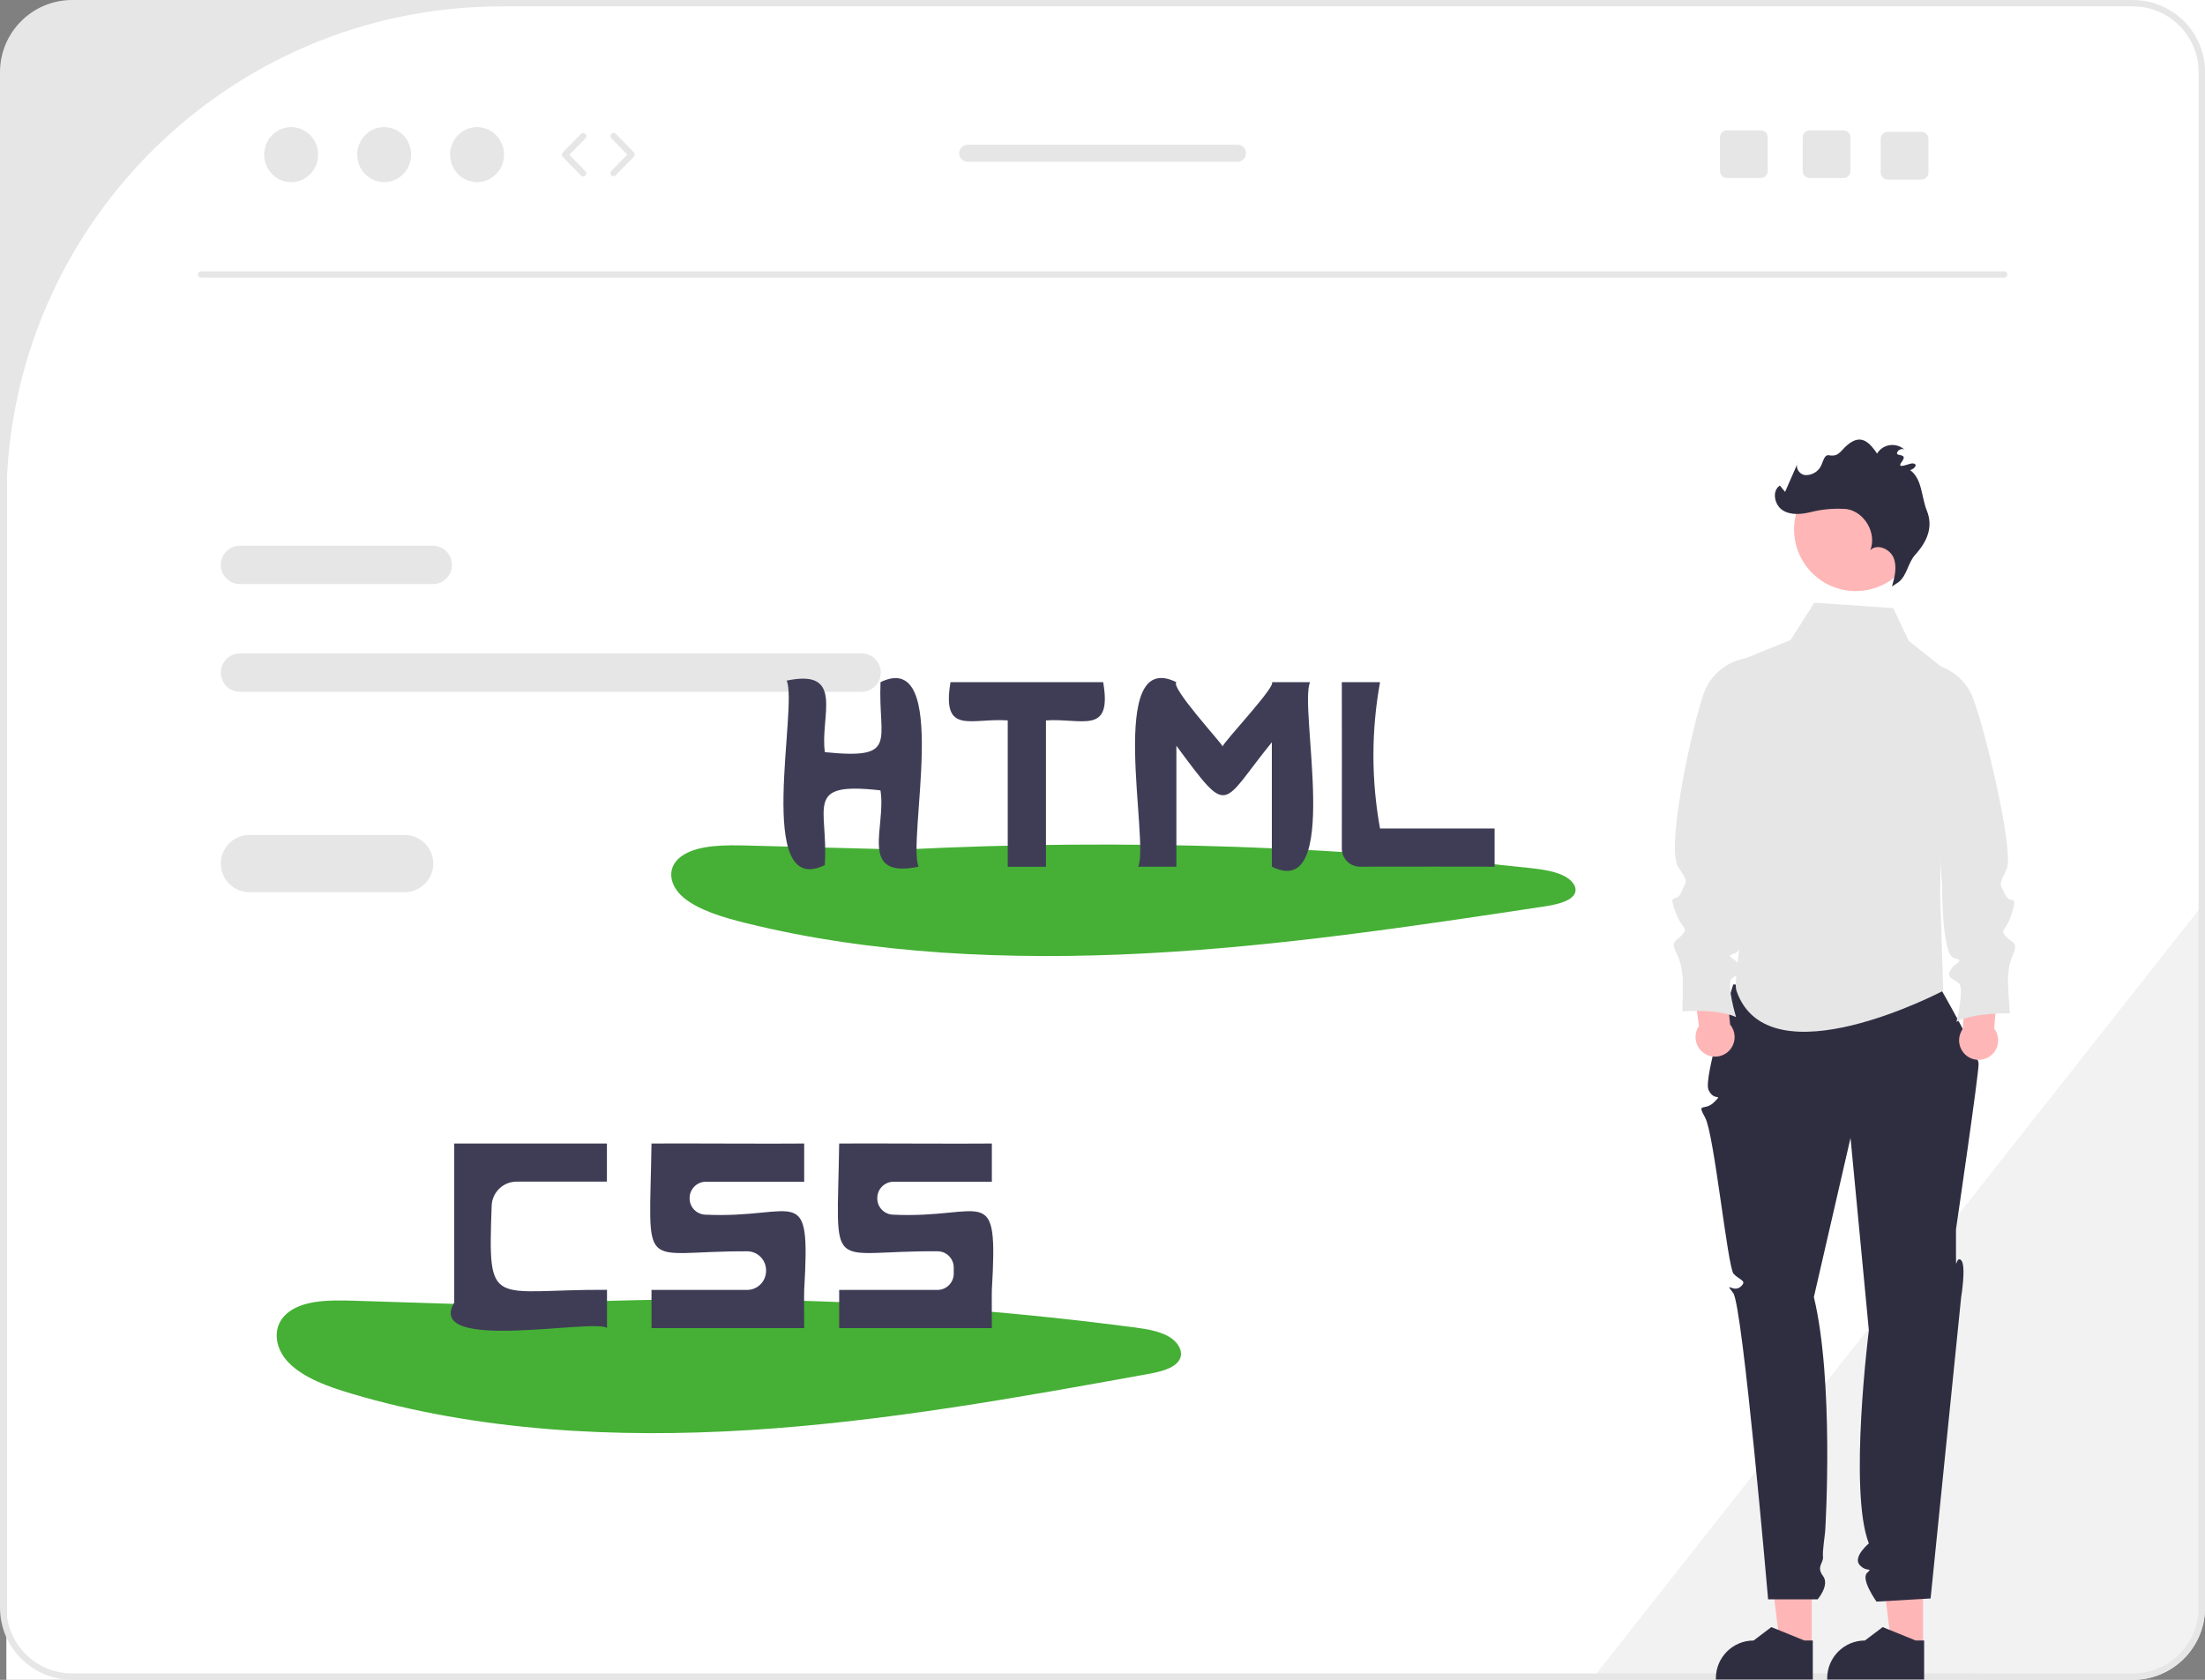
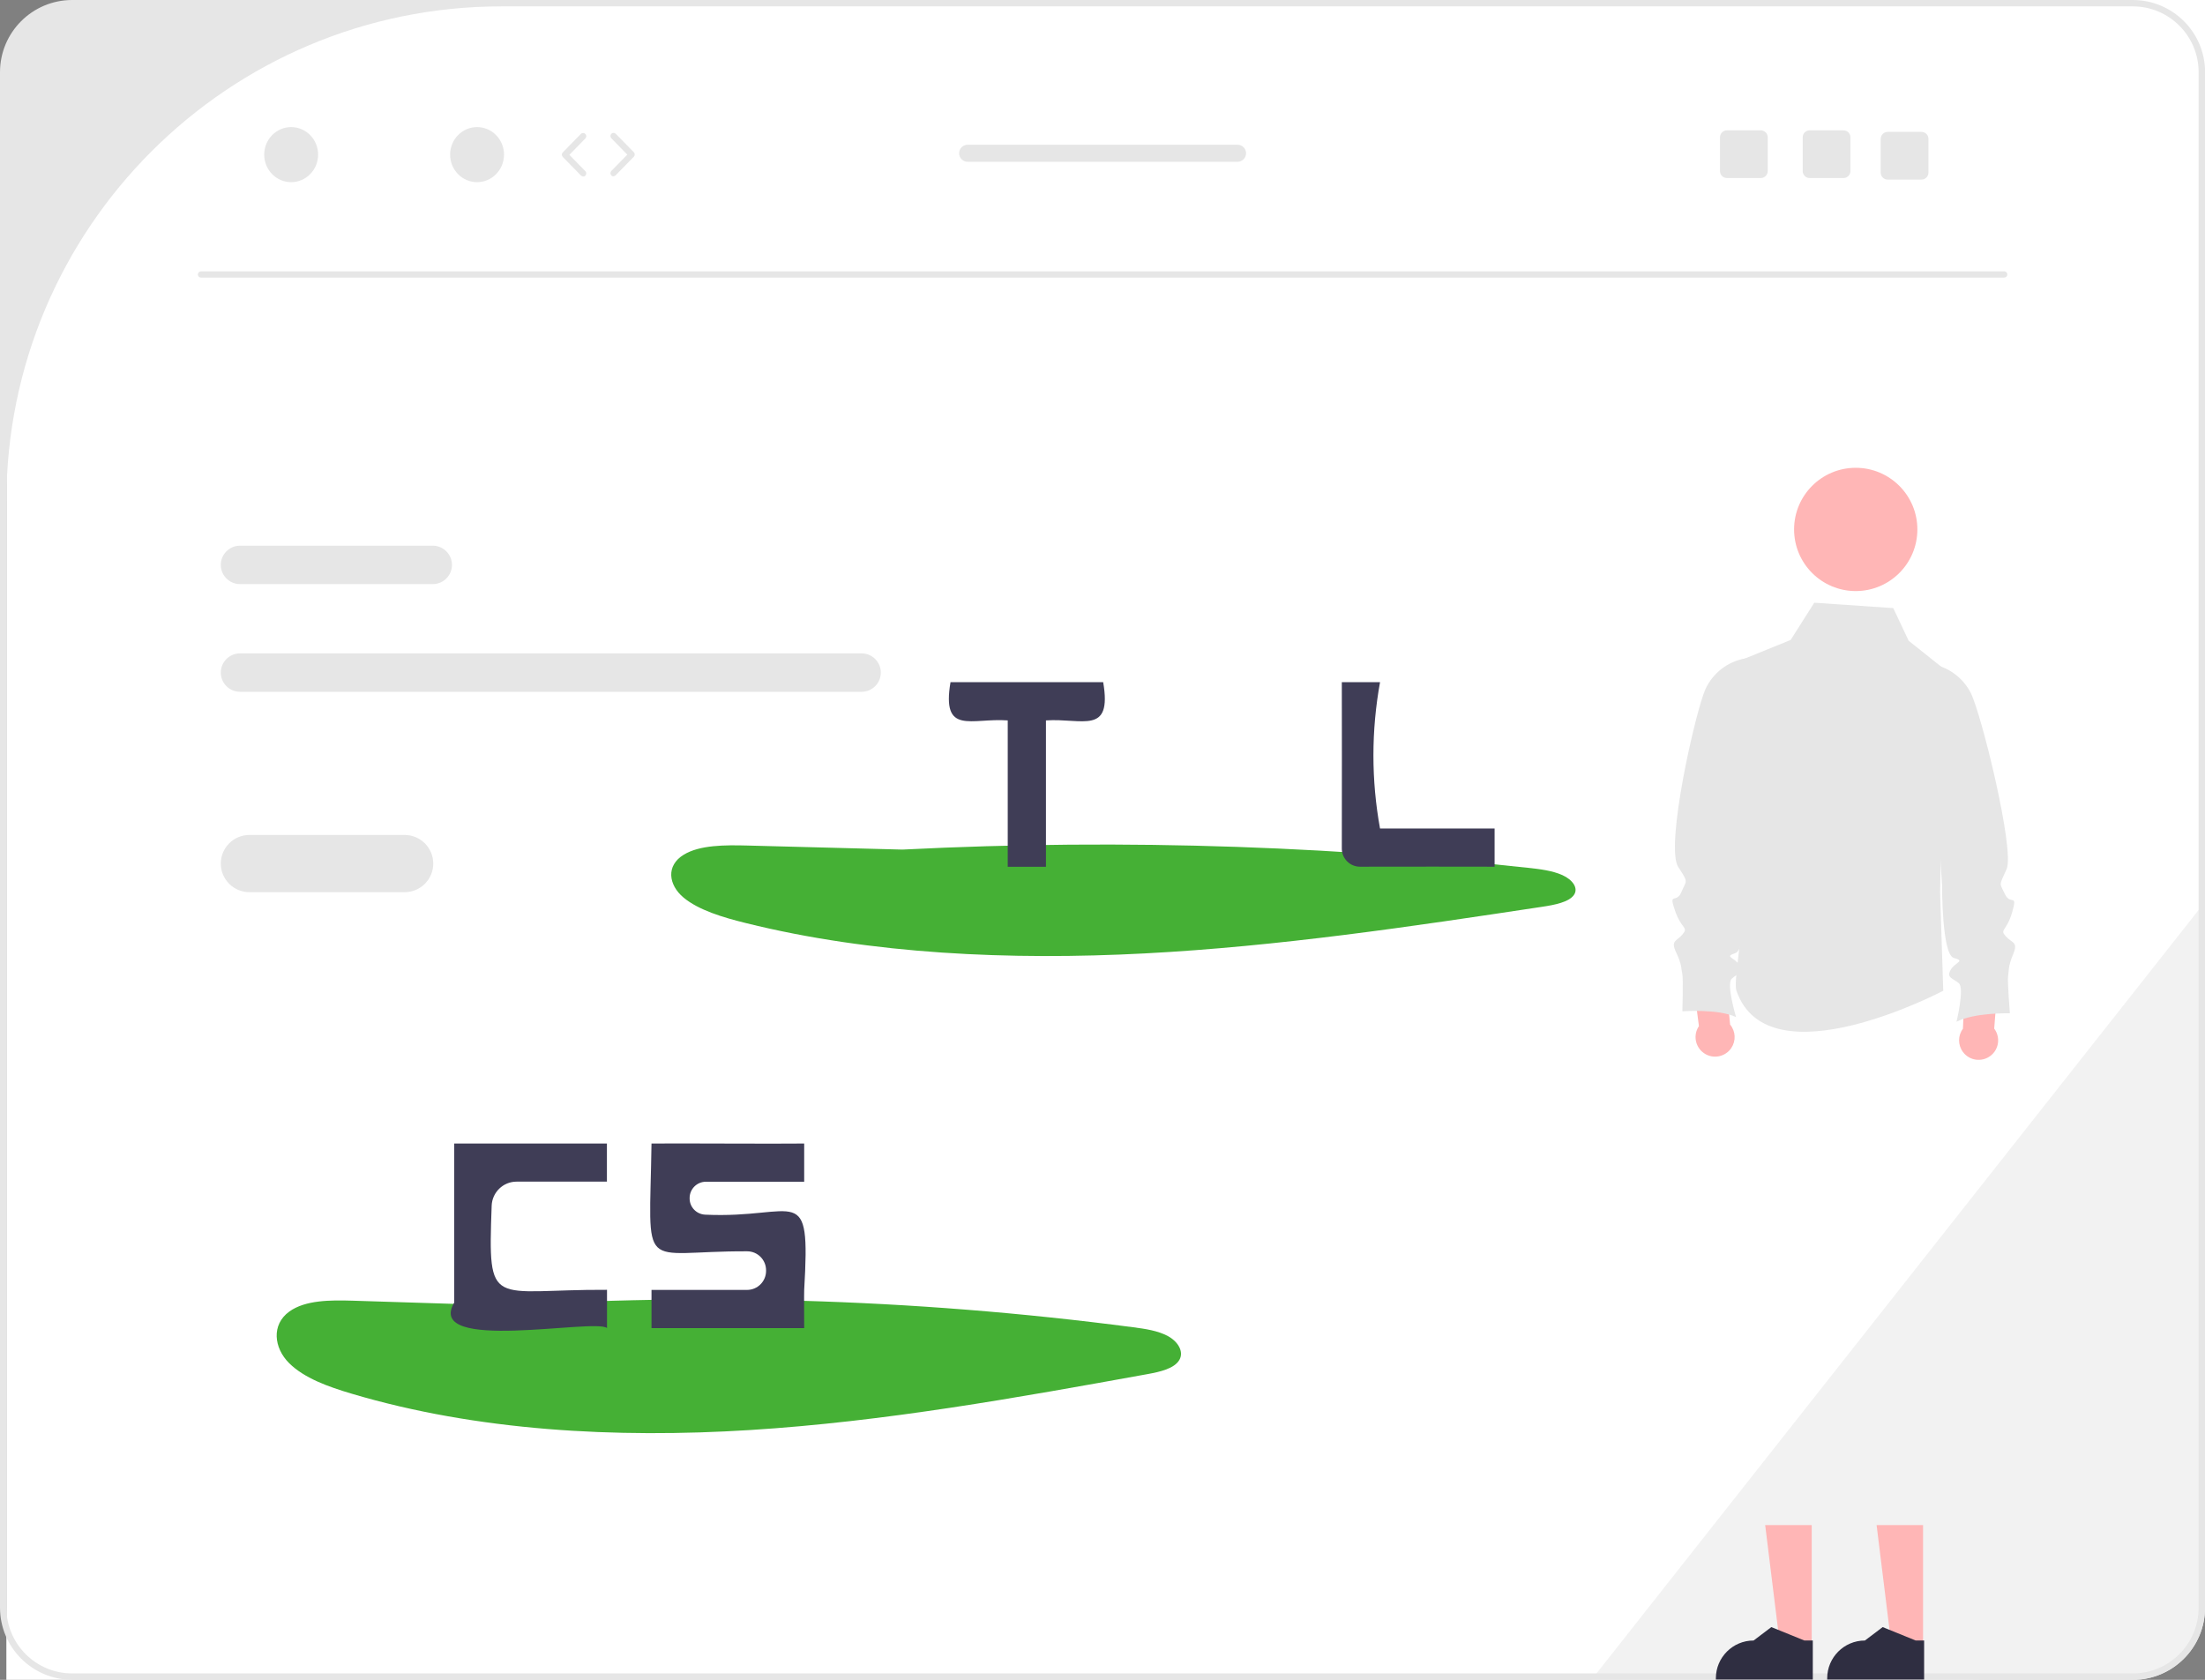
<svg xmlns="http://www.w3.org/2000/svg" id="_レイヤー_2" data-name="レイヤー 2" width="225" height="171.43" viewBox="0 0 225 171.43">
  <rect x="0" y="0" width="225" height="171.43" fill="#808080" stroke="none" />
  <defs>
    <style>
      .cls-1 {
        fill: #2f2e41;
      }

      .cls-2 {
        fill: #e6e6e6;
      }

      .cls-3 {
        fill: #ffb6b6;
      }

      .cls-4 {
        fill: #3f3d56;
      }

      .cls-5 {
        fill: #45b035;
      }

      .cls-6 {
        fill: #fff;
      }

      .cls-7 {
        fill: #f2f2f2;
      }
    </style>
  </defs>
  <g id="design">
    <g>
      <path class="cls-6" d="M200.46,171.43H.65V22.71C.65,10.17,10.82,0,23.36,0h201.64v146.89c0,13.55-10.99,24.54-24.54,24.54Z" />
      <g>
        <path class="cls-7" d="M225,92.05v72.02c0,4.07-3.3,7.36-7.37,7.37h-55.24l.51-.65,61.44-77.91.65-.82Z" />
        <path class="cls-2" d="M87.93,66.68H24.49c-1.08,0-1.96.88-1.96,1.96,0,1.08.88,1.96,1.96,1.96h63.43c1.08,0,1.96-.88,1.96-1.96,0-1.08-.88-1.96-1.96-1.96Z" />
        <path class="cls-2" d="M44.16,55.69h-19.67c-1.08,0-1.96.88-1.96,1.96,0,1.08.88,1.96,1.96,1.96h19.67c1.08,0,1.96-.88,1.96-1.96,0-1.08-.88-1.96-1.96-1.96h0Z" />
        <path class="cls-2" d="M217.63,0H7.37C3.3,0,0,3.3,0,7.37v156.69c0,4.07,3.3,7.36,7.37,7.37h210.27c4.07,0,7.36-3.3,7.37-7.37V7.37c0-4.07-3.3-7.36-7.37-7.37ZM224.35,164.06c0,3.71-3.01,6.72-6.72,6.72H7.37c-3.71,0-6.72-3.01-6.72-6.72h0V51.19C.65,23.28,23.28.65,51.19.65h166.44c3.71,0,6.72,3.01,6.72,6.72h0v156.69Z" />
        <path class="cls-2" d="M204.51,28.33H20.51c-.18,0-.32-.15-.32-.32s.15-.32.32-.32h184c.18,0,.32.15.32.32s-.15.32-.32.32Z" />
        <ellipse class="cls-2" cx="29.71" cy="15.78" rx="2.75" ry="2.81" />
-         <ellipse class="cls-2" cx="39.2" cy="15.78" rx="2.75" ry="2.81" />
        <ellipse class="cls-2" cx="48.68" cy="15.78" rx="2.75" ry="2.81" />
        <path class="cls-2" d="M59.5,18c-.09,0-.17-.04-.23-.1l-1.85-1.89c-.12-.13-.12-.33,0-.45l1.85-1.89c.12-.13.33-.13.46,0,.13.12.13.33,0,.46,0,0,0,0,0,0l-1.63,1.67,1.63,1.67c.13.13.12.33,0,.46-.06.06-.14.09-.23.09h0Z" />
        <path class="cls-2" d="M62.61,18c-.18,0-.32-.15-.32-.32,0-.08.03-.17.09-.23l1.63-1.67-1.63-1.67c-.12-.13-.12-.33,0-.46.13-.12.33-.12.45,0l1.85,1.89c.12.13.12.33,0,.45l-1.85,1.89c-.06.06-.14.1-.23.1Z" />
        <path class="cls-2" d="M188.1,13.3h-3.44c-.39,0-.71.32-.71.71h0v3.45c0,.39.32.71.71.71h3.45c.39,0,.71-.32.71-.71v-3.45c0-.39-.32-.71-.71-.71Z" />
        <path class="cls-2" d="M179.66,13.3h-3.44c-.39,0-.71.32-.71.71h0v3.45c0,.39.32.71.71.71h3.45c.39,0,.71-.32.71-.71v-3.45c0-.39-.32-.71-.71-.71Z" />
        <path class="cls-2" d="M196.06,13.46h-3.44c-.39,0-.71.32-.71.71h0v3.45c0,.39.32.71.71.71h3.45c.39,0,.71-.32.71-.71v-3.45c0-.39-.32-.71-.71-.71Z" />
        <path class="cls-2" d="M126.28,14.77h-27.54c-.48,0-.87.39-.87.87,0,.48.39.87.87.87h27.54c.48,0,.87-.39.87-.87,0-.48-.39-.87-.87-.87Z" />
        <path class="cls-5" d="M52.47,133.26l-16.47-.52c-2.28-.07-4.85-.07-6.48,1.11-1.85,1.34-1.57,3.71-.03,5.25,1.54,1.54,3.99,2.42,6.39,3.13,12.78,3.8,26.92,4.57,40.66,3.71,13.73-.86,27.19-3.29,40.57-5.71,1.27-.23,2.71-.56,3.23-1.44.5-.85-.15-1.89-1.17-2.44s-2.31-.74-3.55-.9c-22.55-2.96-45.34-3.61-68.02-1.94" />
        <path class="cls-4" d="M82.06,120.6v-3.9c-2.83.04-12.94-.03-15.58,0-.2,13.62-1.4,10.95,9.76,11,1.07,0,1.93.87,1.93,1.94v.06c0,1.07-.87,1.94-1.94,1.94h-9.75v3.9h15.58s-.02-3.76,0-3.9c.66-11.29-.64-7.23-10.12-7.68-.88-.05-1.57-.77-1.57-1.65v-.05c0-.91.74-1.66,1.66-1.66h10.03Z" />
-         <path class="cls-4" d="M101.21,120.6v-3.9c-2.83.04-12.94-.03-15.58,0-.2,13.74-1.42,10.9,10.05,11,.91,0,1.64.75,1.64,1.66,0,.2,0,.41,0,.62,0,.91-.74,1.66-1.66,1.66h-10.03v3.9h15.58s-.02-3.76,0-3.9c.66-11.29-.64-7.23-10.12-7.68-.88-.05-1.57-.77-1.57-1.65v-.05c0-.91.74-1.66,1.66-1.66h10.03Z" />
        <path class="cls-4" d="M61.93,120.6v-3.9h-15.58c-.01,3.48,0,12.67,0,16.23-3.05,5.17,14.3,1.59,15.59,2.6,0,0,0-3.9,0-3.9-11.86-.06-12.16,2.16-11.77-8.58.05-1.37,1.17-2.46,2.54-2.46,3.43,0,9.23,0,9.23,0Z" />
        <path class="cls-5" d="M92.73,86.72l-16.47-.43c-2.28-.06-4.85-.06-6.48.93-1.85,1.12-1.57,3.09-.03,4.38,1.54,1.28,3.99,2.02,6.39,2.61,12.78,3.17,26.92,3.81,40.66,3.09,13.73-.72,27.19-2.74,40.57-4.76,1.27-.19,2.71-.47,3.23-1.2.5-.71-.15-1.57-1.17-2.03s-2.31-.62-3.55-.75c-22.59-2.47-45.34-3.01-68.02-1.62" />
-         <path class="cls-4" d="M89.85,69.62c-.27,6.02,1.95,7.91-5.68,7.14-.52-3.59,2.1-8.57-3.9-7.3,1.2,2.6-3.35,22.35,3.89,18.83.41-5.93-2.27-8.54,5.68-7.63.64,3.67-2.34,9.07,3.9,7.79-1.2-2.6,3.35-22.35-3.9-18.83Z" />
-         <path class="cls-4" d="M129.78,69.62c.53.33-4.9,6.08-5.02,6.55-.16-.4-5.35-6.03-4.72-6.55-7.22-3.57-2.72,16.3-3.9,18.83,0,0,3.9,0,3.9,0v-12.34c5.48,7.39,4.46,6.14,9.74-.36v12.7c7.22,3.57,2.72-16.3,3.9-18.83,0,0-3.9,0-3.9,0Z" />
+         <path class="cls-4" d="M89.85,69.62Z" />
        <path class="cls-4" d="M112.57,69.62h-15.58c-.92,5.46,2.11,3.63,5.84,3.9v14.94s3.9,0,3.9,0v-14.94c3.72-.25,6.77,1.54,5.84-3.9Z" />
        <path class="cls-4" d="M140.82,84.56c-.9-4.94-.9-10,0-14.94h-3.9c.02,2.47,0,12.43,0,16.98,0,1.02.83,1.85,1.85,1.85,3.93,0,11.42-.02,13.74,0v-3.9h-11.69Z" />
        <path class="cls-2" d="M41.29,85.21h-15.84c-1.61,0-2.92,1.31-2.92,2.92s1.31,2.92,2.92,2.92h15.84c1.61,0,2.92-1.31,2.92-2.92s-1.31-2.92-2.92-2.92h0Z" />
        <polygon class="cls-3" points="184.87 168.04 181.65 168.04 180.12 155.64 184.87 155.64 184.87 168.04" />
        <path class="cls-1" d="M184.98,171.4h-9.89v-.13c0-2.12,1.72-3.85,3.85-3.85h0l1.81-1.37,3.37,1.37h.86s0,3.97,0,3.97Z" />
        <polygon class="cls-3" points="196.23 168.04 193.02 168.04 191.49 155.64 196.23 155.64 196.23 168.04" />
        <path class="cls-1" d="M196.34,171.4h-9.89v-.13c0-2.12,1.72-3.85,3.85-3.85h0l1.81-1.37,3.37,1.37h.86s0,3.97,0,3.97Z" />
-         <path class="cls-1" d="M176.86,100.48s-3.09,9.5-2.52,10.75,1.54.28.57,1.25c-.97.97-1.82-.06-.91,1.59.91,1.65,2.29,15.27,2.9,15.93s1.44.68.7,1.32-1.72-.66-.74.64c.97,1.3,3.56,31.26,3.56,31.26h5.05s1.26-1.45.55-2.39.06-1.31,0-1.94.17-1.99.22-2.61.9-15.38-1.15-23.91l3.74-16.24,1.87,19.63s-2.08,16.46,0,21.75c0,0-1.68,1.4-.93,2.21.74.81,1.39.16.74.81s.97,2.92.97,2.92l5.52-.32,3.12-30.76s.53-3.21,0-3.76-.53,1.4-.53-.55v-2.6s2.35-15.98,2.31-16.92-3.94-7.76-3.94-7.76l-21.1-.31Z" />
        <path class="cls-2" d="M193.19,62.06l-8.06-.55-2.41,3.8-5.81,2.36v18.73c.6,1.81.92,3.71.93,5.62-.02,3.73-.98,8.13-.65,9.09,3.25,9.42,21.1,0,21.1,0l-.32-10.06.44-22.75-3.65-2.91-1.57-3.33Z" />
        <path class="cls-3" d="M176.54,104.55l-.56-5.92-3.43-.15.81,6.24c-.62.91-.38,2.15.53,2.77s2.15.38,2.77-.53c.5-.74.45-1.72-.12-2.4h0Z" />
        <path class="cls-2" d="M178.22,67.17l-.1.02c-1.79.3-3.32,1.47-4.09,3.13-.98,2.12-4.17,16.08-2.77,18.18,1.08,1.63.82,1.31.31,2.54-.51,1.23-1.33-.08-.66,1.87s1.41,1.68.79,2.43-1.26.61-.66,1.87.51,1.69.62,2.17.01,3.83.01,3.83c0,0,3.66-.28,5.48.59,0,0-1.02-3.38-.44-3.92s1.26-.61.77-1.4-1.61-.82-.39-1.22.82-7.45.82-7.45c2-5.24,1.21-13.86.29-22.64Z" />
        <path class="cls-3" d="M200.3,104.97l.26-5.94,3.42-.33-.49,6.27c.66.88.49,2.13-.39,2.79-.88.66-2.13.49-2.79-.39-.54-.71-.54-1.69,0-2.4Z" />
        <path class="cls-2" d="M196.73,67.73h.1c1.81.22,3.39,1.32,4.24,2.93,1.09,2.07,4.53,16.09,3.69,18.02-.79,1.79-.75,1.35-.18,2.56s1.32-.15.75,1.84c-.57,1.99-1.32,1.74-.66,2.47s1.29.54.75,1.84-.42,1.71-.51,2.2.18,3.82.18,3.82c0,0-3.67-.09-5.45.87,0,0,.84-3.43.24-3.94-.6-.51-1.29-.54-.84-1.35s1.57-.9.33-1.23c-1.23-.33-1.2-7.4-1.2-7.4l-1.43-22.6Z" />
        <circle class="cls-3" cx="189.36" cy="54.03" r="6.29" />
-         <path class="cls-1" d="M193.73,59.41c.87-.68.96-1.99,1.71-2.81,1.25-1.37,1.83-2.85,1.18-4.48-.58-1.44-.46-3.21-1.7-4.14.61-.22.76-.68.22-.69-.36,0-1.72.69-1.07-.18s-.58-.52-.5-.88.61-.55.84-.27c-.71-.72-1.87-.73-2.59-.03-.11.11-.2.23-.28.36-.74-1.1-1.52-1.86-2.64-1.16-1.11.69-1.09,1.54-2.28,1.33-.56-.1-.61.96-.99,1.38-.36.45-.92.69-1.5.64-.56-.11-.98-.8-.67-1.27l-1.31,2.99-.53-.65c-.84.55-.56,1.98.28,2.52s1.95.42,2.92.18c1.17-.29,2.38-.39,3.59-.3,1.84.26,3.12,2.46,2.44,4.19.71-.69,2.01-.12,2.38.8s.1,1.96-.17,2.91" />
      </g>
    </g>
  </g>
</svg>